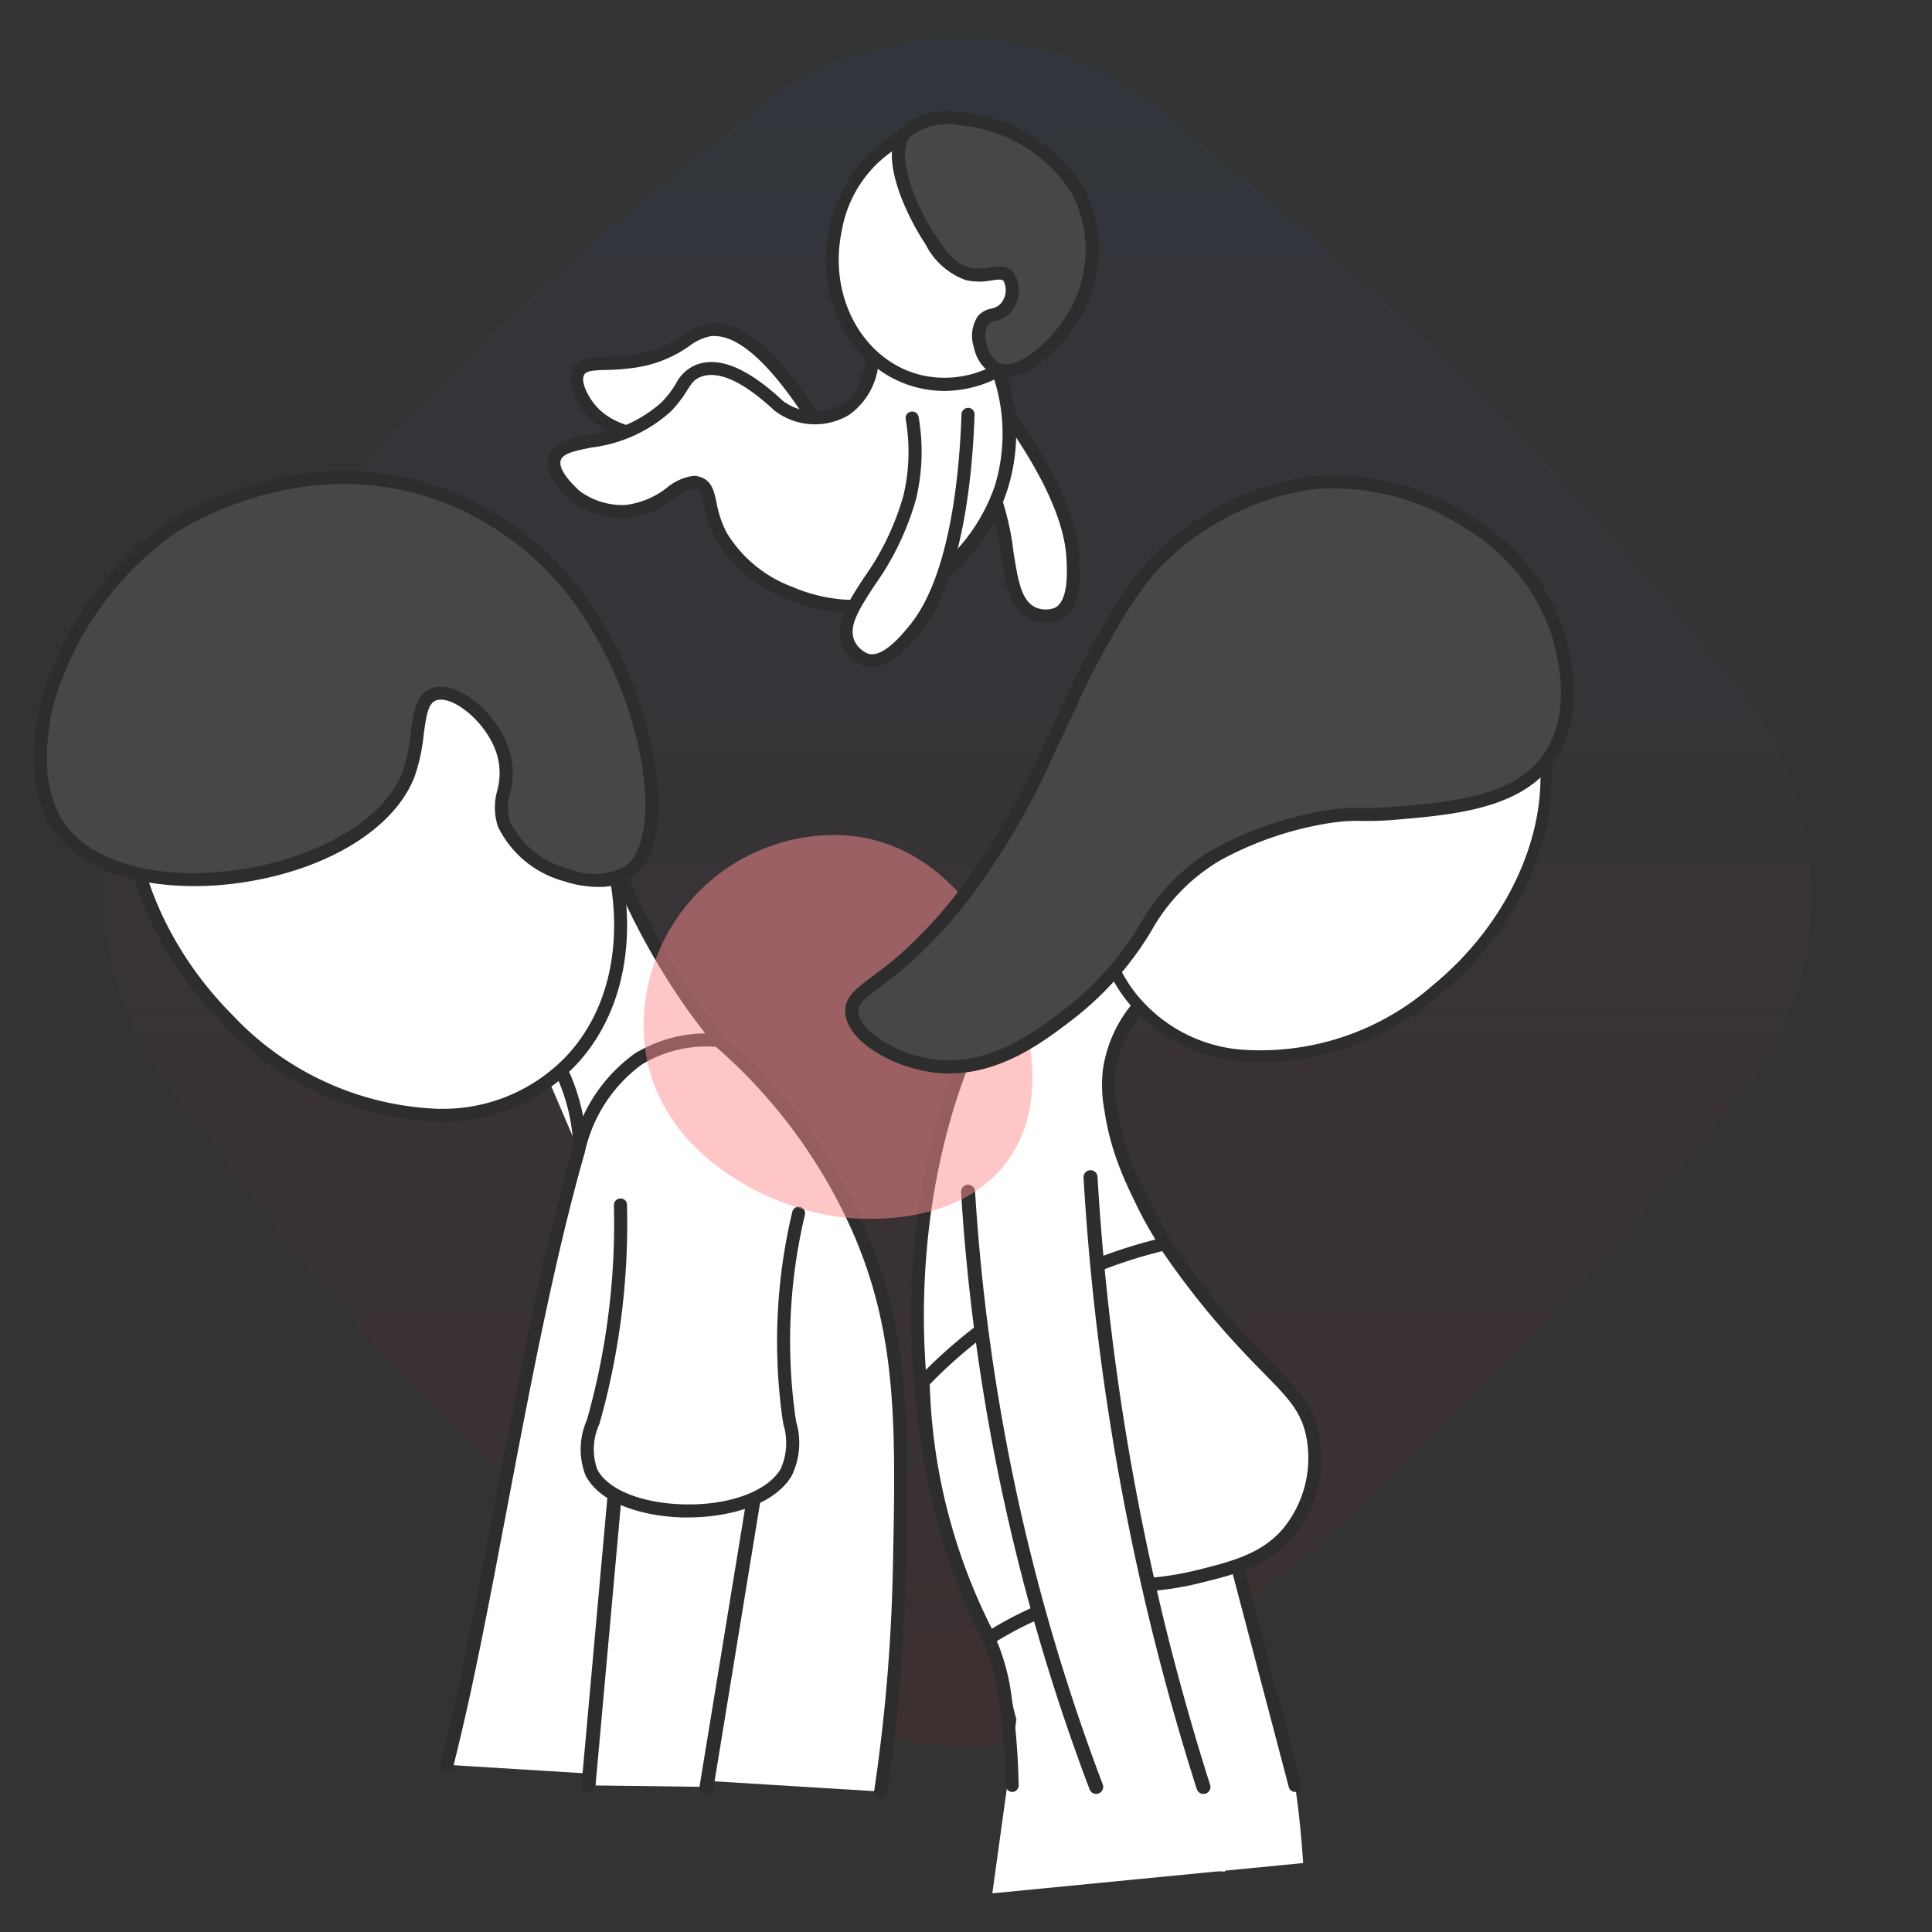
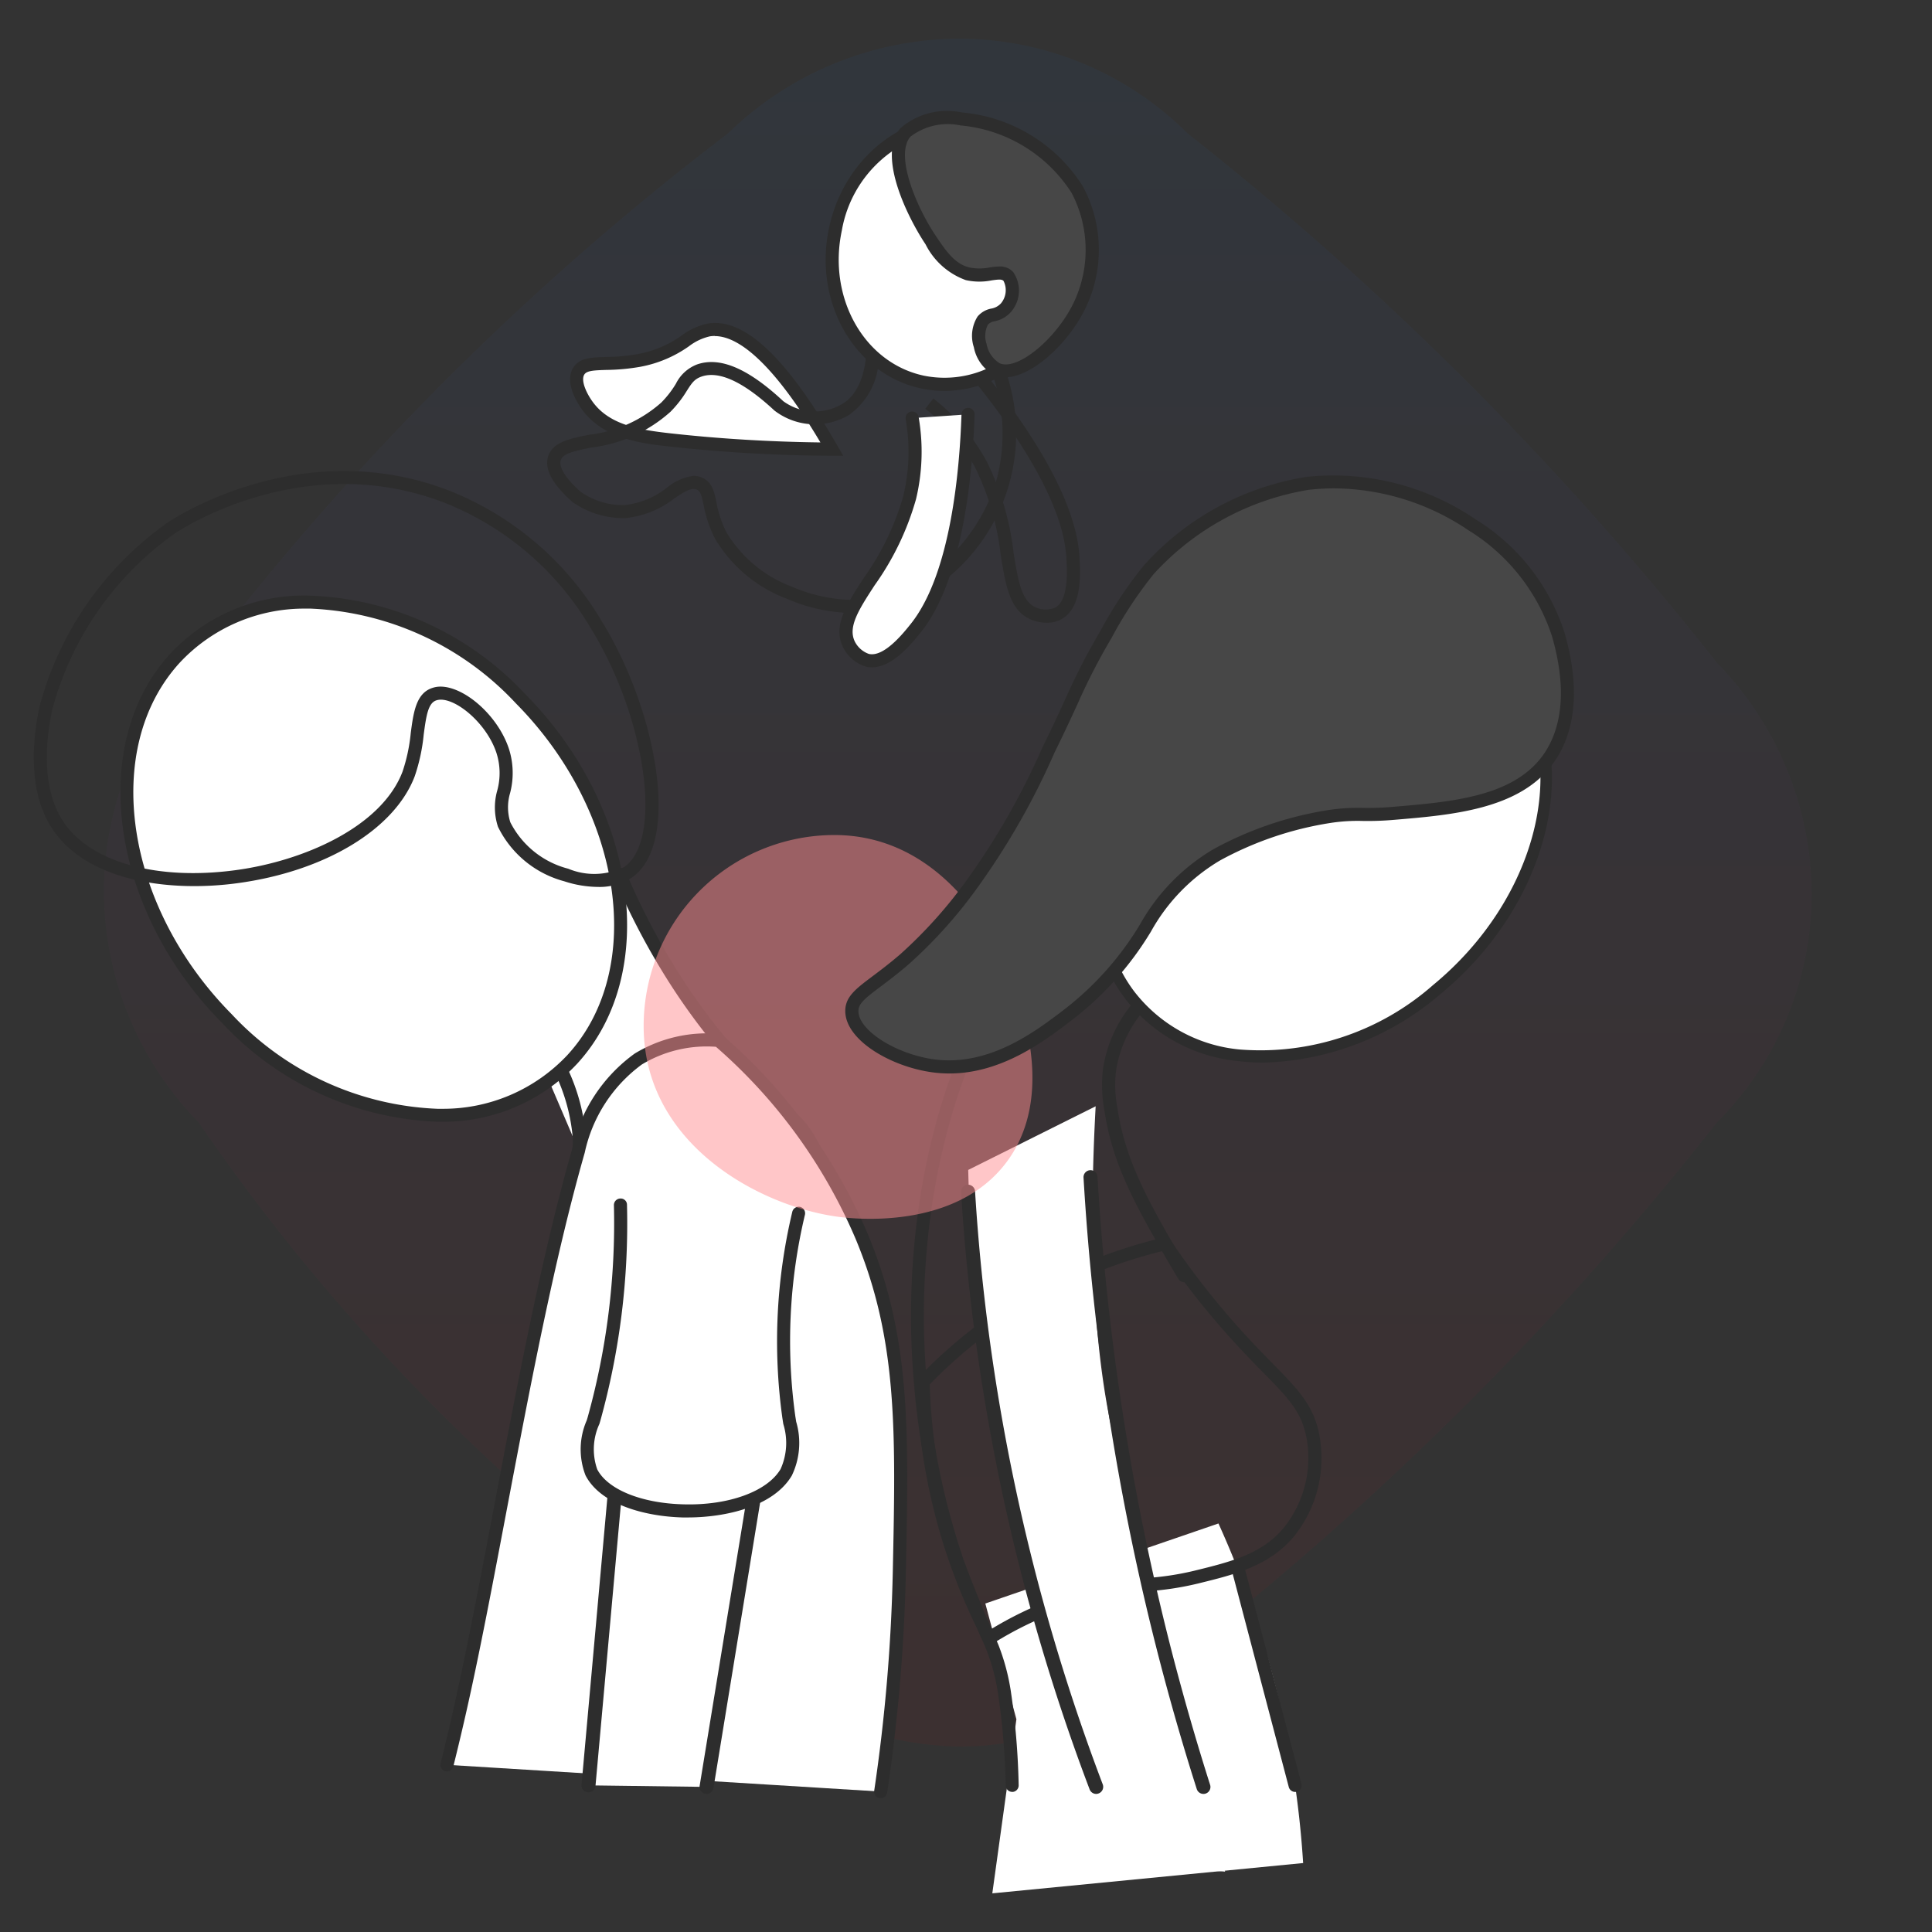
<svg xmlns="http://www.w3.org/2000/svg" width="100" height="100" viewBox="0 0 100 100">
  <rect x="0" y="0" width="100" height="100" fill="#333333" stroke="none" />
  <defs>
    <style>
      .cls-1 {
        fill: none;
      }

      .cls-2 {
        opacity: 0.05;
        fill: url(#linear-gradient);
      }

      .cls-3 {
        fill: #fff;
      }

      .cls-4 {
        fill: #2d2d2d;
      }

      .cls-5 {
        fill: #474747;
      }

      .cls-6 {
        mix-blend-mode: multiply;
        isolation: isolate;
      }

      .cls-7 {
        fill: #ff8e93;
        opacity: 0.5;
      }
    </style>
    <linearGradient id="linear-gradient" x1="0.5" x2="0.5" y2="1" gradientUnits="objectBoundingBox">
      <stop offset="0" stop-color="#1778f2" />
      <stop offset="1" stop-color="#f40009" />
    </linearGradient>
  </defs>
  <g id="Group_124985" data-name="Group 124985" transform="translate(-216 -1239)">
    <rect id="Rectangle_10358" data-name="Rectangle 10358" class="cls-1" width="100" height="100" transform="translate(216 1239)" />
    <g id="Group_124915" data-name="Group 124915">
      <path id="Path_153249" data-name="Path 153249" class="cls-2" d="M32.3,83.491A105.79,105.79,0,0,1,17.2,70.917,105.57,105.57,0,0,1,4.909,56.1,17.251,17.251,0,0,1,0,44.2,16.783,16.783,0,0,1,4.909,32.3,144.539,144.539,0,0,1,32.3,4.909,17.263,17.263,0,0,1,44.2,0,16.781,16.781,0,0,1,56.1,4.909a164.255,164.255,0,0,1,13.841,12.23A164.608,164.608,0,0,1,83.491,32.3,17.24,17.24,0,0,1,88.4,44.2a16.782,16.782,0,0,1-4.909,11.9A163.679,163.679,0,0,1,69.255,71.955,164.629,164.629,0,0,1,56.1,83.491a17.386,17.386,0,0,1-7.239,4.259,16.564,16.564,0,0,1-4.664.65,17.462,17.462,0,0,1-5.792-1.133A18.7,18.7,0,0,1,32.3,83.491Z" transform="translate(221.375 1241)" />
      <g id="Group_75807" data-name="Group 75807" transform="translate(-986.762 1201.081)">
        <g id="Group_6674" data-name="Group 6674" transform="translate(1231.332 81.863)">
          <path id="Path_413" data-name="Path 413" class="cls-3" d="M1232.245,91.968a24.735,24.735,0,0,0,1.247,4.585c.292.77.606,1.481.925,2.132l6.8-4.908q-3.238-5.309-6.475-10.617Q1233.493,87.564,1232.245,91.968Z" transform="translate(-1232.245 -83.16)" />
        </g>
        <g id="Group_6675" data-name="Group 6675" transform="translate(1229.479 90.23)">
          <path id="Path_414" data-name="Path 414" class="cls-3" d="M1230.582,92.05a9.983,9.983,0,0,1,3.025,6.362,6.207,6.207,0,0,1-.015.674" transform="translate(-1230.338 -91.815)" />
          <path id="Path_415" data-name="Path 415" class="cls-4" d="M1233.923,99.1l-.676-.047a6.13,6.13,0,0,0,.014-.638,9.622,9.622,0,0,0-2.93-6.139l.488-.47a10.124,10.124,0,0,1,3.12,6.584A6.851,6.851,0,0,1,1233.923,99.1Z" transform="translate(-1230.33 -91.807)" />
        </g>
        <g id="Group_6676" data-name="Group 6676" transform="translate(1234.504 82.838)">
          <path id="Path_416" data-name="Path 416" class="cls-4" d="M1249.284,126.928a.336.336,0,0,1-.338-.33c-.359-16.992-1.8-26.785-4.277-29.107l-.067-.061a41.411,41.411,0,0,1-4.227-4.579,33.124,33.124,0,0,1-2.366-3.408,36.939,36.939,0,0,1-2.459-4.806.338.338,0,1,1,.623-.264,36.465,36.465,0,0,0,2.414,4.719,32.778,32.778,0,0,0,2.32,3.337,40.58,40.58,0,0,0,4.157,4.5l.069.064c2.654,2.486,4.124,12.164,4.491,29.586a.339.339,0,0,1-.331.345Z" transform="translate(-1235.524 -84.168)" />
        </g>
        <g id="Group_6677" data-name="Group 6677" transform="translate(1225.556 91.412)">
          <path id="Path_417" data-name="Path 417" class="cls-3" d="M1249.076,132.278a90.383,90.383,0,0,0,.966-11.428c.154-7.256.258-12.049-1.971-17.363a27.7,27.7,0,0,0-7.386-10.093,6.993,6.993,0,0,0-4.157.965,7.954,7.954,0,0,0-3.1,4.755c-2.513,8.79-4.257,20.644-6.154,29.044-.275,1.218-.516,2.193-.651,2.735" transform="translate(-1226.287 -93.04)" />
          <path id="Path_418" data-name="Path 418" class="cls-4" d="M1249.065,132.606a.311.311,0,0,1-.05,0,.338.338,0,0,1-.284-.385,90.351,90.351,0,0,0,.963-11.385c.152-7.232.252-11.987-1.946-17.225a27.411,27.411,0,0,0-7.209-9.893,6.509,6.509,0,0,0-3.839.918,7.65,7.65,0,0,0-2.952,4.562c-1.569,5.486-2.823,12.091-4.035,18.478-.722,3.806-1.4,7.4-2.114,10.548-.277,1.222-.518,2.2-.653,2.743a.339.339,0,0,1-.658-.164c.137-.541.376-1.513.649-2.728.708-3.137,1.391-6.726,2.111-10.525,1.214-6.4,2.47-13.021,4.047-18.537a8.262,8.262,0,0,1,3.241-4.946,7.2,7.2,0,0,1,4.357-1.019l.117.007.088.077a28.129,28.129,0,0,1,7.475,10.217c2.252,5.371,2.152,10.184,2,17.466a91.082,91.082,0,0,1-.97,11.507A.338.338,0,0,1,1249.065,132.606Z" transform="translate(-1226.276 -93.029)" />
        </g>
        <g id="Group_6678" data-name="Group 6678" transform="translate(1204.063 63.961)">
          <ellipse id="Ellipse_6276" data-name="Ellipse 6276" class="cls-3" cx="11.207" cy="14.633" rx="11.207" ry="14.633" transform="translate(0 14.64) rotate(-40.78)" />
          <path id="Path_419" data-name="Path 419" class="cls-4" d="M1225.572,96.839a16.067,16.067,0,0,1-11.137-5.1c-5.793-5.85-7-14.432-2.693-19.129a9.474,9.474,0,0,1,7-3.009,16.011,16.011,0,0,1,11.369,5.1h0c5.793,5.85,7,14.432,2.693,19.13a9.477,9.477,0,0,1-7,3.008Zm-6.6-26.56c-.073,0-.147,0-.221,0a8.807,8.807,0,0,0-6.511,2.789c-4.068,4.435-2.867,12.6,2.676,18.2a15.392,15.392,0,0,0,10.654,4.9c.074,0,.146,0,.221,0a8.813,8.813,0,0,0,6.511-2.789c4.068-4.436,2.867-12.6-2.676-18.2A15.4,15.4,0,0,0,1218.973,70.278Z" transform="translate(-1204.228 -64.819)" />
        </g>
        <g id="Group_6681" data-name="Group 6681" transform="translate(1204.511 62.3)">
          <g id="Group_6679" data-name="Group 6679" transform="translate(0.336 0.341)">
-             <path id="Path_420" data-name="Path 420" class="cls-5" d="M1205.892,81.448c3.457,4.74,15.947,2.717,18.048-2.817.664-1.747.27-3.789,1.335-4.132s2.955,1.169,3.538,2.947c.551,1.687-.413,2.488.072,3.806.791,2.145,4.673,3.65,6.4,2.477,2.332-1.582,1.15-8.329-1.646-12.841a15.816,15.816,0,0,0-7.719-6.606c-7.286-2.817-13.7,1.24-14.254,1.612a16.73,16.73,0,0,0-6.5,9.341C1204.388,78.95,1205.365,80.725,1205.892,81.448Z" transform="translate(-1204.874 -63.294)" />
-           </g>
+             </g>
          <g id="Group_6680" data-name="Group 6680">
            <path id="Path_421" data-name="Path 421" class="cls-4" d="M1233.719,84.468a5.733,5.733,0,0,1-1.738-.293,5.353,5.353,0,0,1-3.426-2.817,3.2,3.2,0,0,1-.041-1.873,3.424,3.424,0,0,0-.037-1.944c-.533-1.629-2.281-3-3.111-2.731-.42.135-.524.761-.657,1.772a9.513,9.513,0,0,1-.465,2.158c-1.045,2.753-4.65,4.925-9.187,5.536-3.311.447-7.536-.014-9.451-2.639h0c-1.088-1.493-1.36-3.735-.789-6.482a17.025,17.025,0,0,1,6.645-9.552c.279-.189,6.936-4.6,14.566-1.647a15.99,15.99,0,0,1,7.886,6.743c2.835,4.576,4.158,11.529,1.548,13.3A3.088,3.088,0,0,1,1233.719,84.468ZM1225.573,74.1c1.261,0,2.987,1.509,3.549,3.227a4.1,4.1,0,0,1,.058,2.284,2.578,2.578,0,0,0,.011,1.508,4.671,4.671,0,0,0,3,2.407,3.492,3.492,0,0,0,2.894-.092c2.028-1.377,1.132-7.742-1.744-12.382a15.335,15.335,0,0,0-7.554-6.468c-7.3-2.823-13.675,1.4-13.942,1.576a16.346,16.346,0,0,0-6.368,9.151c-.525,2.534-.293,4.589.679,5.924,1.455,2,4.837,2.9,8.812,2.366,3.519-.472,7.556-2.235,8.645-5.1a8.945,8.945,0,0,0,.426-2.006c.141-1.058.273-2.056,1.122-2.328A1.324,1.324,0,0,1,1225.573,74.1Z" transform="translate(-1204.527 -62.942)" />
          </g>
        </g>
        <g id="Group_6682" data-name="Group 6682" transform="translate(1232.86 108.072)">
          <path id="Path_422" data-name="Path 422" class="cls-3" d="M1234.2,132.517q.986-10.93,1.971-21.859l7.6.783q-1.729,10.578-3.459,21.156" transform="translate(-1233.837 -110.26)" />
          <path id="Path_423" data-name="Path 423" class="cls-4" d="M1240.3,132.947a.311.311,0,0,1-.059-.006.362.362,0,0,1-.3-.416l3.4-20.776-6.854-.706-1.938,21.493a.362.362,0,1,1-.722-.064l2-22.225,8.349.859-3.52,21.537A.363.363,0,0,1,1240.3,132.947Z" transform="translate(-1233.825 -110.247)" />
        </g>
        <g id="Group_6683" data-name="Group 6683" transform="translate(1232.803 99.951)">
          <path id="Path_424" data-name="Path 424" class="cls-3" d="M1235.845,102.206a37.241,37.241,0,0,1-1.367,11.074,3.65,3.65,0,0,0-.134,2.762c1.351,2.612,8.485,2.711,10.081,0a4.059,4.059,0,0,0,.136-2.849,28.128,28.128,0,0,1,.507-10.558" transform="translate(-1233.777 -101.866)" />
          <path id="Path_425" data-name="Path 425" class="cls-4" d="M1239.323,118.365c-.094,0-.186,0-.276,0-1.908-.053-4.227-.652-5.015-2.175a3.732,3.732,0,0,1,.062-2.852l.048-.16A37.458,37.458,0,0,0,1235.5,102.2a.338.338,0,0,1,.333-.343.324.324,0,0,1,.344.334,38.123,38.123,0,0,1-1.381,11.173l-.048.162a3.134,3.134,0,0,0-.111,2.35c.539,1.04,2.279,1.75,4.432,1.809,2.369.074,4.378-.67,5.059-1.826a3.289,3.289,0,0,0,.14-2.329l-.047-.3a28.892,28.892,0,0,1,.512-10.684.342.342,0,0,1,.4-.256.339.339,0,0,1,.256.4,28.2,28.2,0,0,0-.5,10.433l.046.29a3.892,3.892,0,0,1-.225,2.782C1243.762,117.807,1241.278,118.365,1239.323,118.365Z" transform="translate(-1233.765 -101.854)" />
        </g>
        <g id="Group_6684" data-name="Group 6684" transform="translate(1253.762 116.774)">
          <path id="Path_426" data-name="Path 426" class="cls-3" d="M1255.426,123.383l1.609,5.992-1.247,9.009,16.088-1.568a50.136,50.136,0,0,0-4.383-17.576Z" transform="translate(-1255.426 -119.24)" />
        </g>
        <g id="Group_6685" data-name="Group 6685" transform="translate(1250.294 85.121)">
-           <path id="Path_427" data-name="Path 427" class="cls-3" d="M1263.864,90.12a9.448,9.448,0,0,0-1.823,3.807,9.173,9.173,0,0,0-.215,2.038,14.081,14.081,0,0,0,.751,4.344,14.251,14.251,0,0,0,3.486,5.524l-14.1,6.221a49.984,49.984,0,0,1,2.95-20.647l6.757-4.88Z" transform="translate(-1251.842 -86.527)" />
-         </g>
+           </g>
        <g id="Group_6686" data-name="Group 6686" transform="translate(1249.918 84.304)">
          <path id="Path_428" data-name="Path 428" class="cls-4" d="M1256.692,132.046a.337.337,0,0,1-.338-.331,38.062,38.062,0,0,0-.4-4.778,10.47,10.47,0,0,0-.6-2.244c-.107-.269-.208-.491-.282-.642-.013-.034-.927-2.14-1.541-3.84a38.174,38.174,0,0,1-1.924-9.283,39.894,39.894,0,0,1,.262-9.279,36.786,36.786,0,0,1,1.1-5.01A34.491,34.491,0,0,1,1258.35,86l.234-.314,5.4,5.388-.223.239a6.278,6.278,0,0,0-1.7,3.429,6.444,6.444,0,0,0,.086,1.974c.4,2.68,1.662,4.873,3.126,7.413.261.45.476.81.6,1.022a.338.338,0,0,1-.578.351c-.131-.216-.35-.58-.613-1.034-1.5-2.6-2.8-4.845-3.212-7.652a7.122,7.122,0,0,1-.085-2.163,6.86,6.86,0,0,1,1.654-3.558l-4.388-4.375a33.778,33.778,0,0,0-5.038,10.119,36.17,36.17,0,0,0-1.085,4.914,39.074,39.074,0,0,0-.255,9.121,38.489,38.489,0,0,0,1.885,9.111c.609,1.68,1.511,3.767,1.521,3.788.072.15.181.384.3.672a11.2,11.2,0,0,1,.638,2.382,38.417,38.417,0,0,1,.407,4.876.339.339,0,0,1-.331.346Z" transform="translate(-1251.454 -85.683)" />
        </g>
        <g id="Group_6687" data-name="Group 6687" transform="translate(1250.202 101.912)">
-           <path id="Path_429" data-name="Path 429" class="cls-3" d="M1258.938,106.354a25.44,25.44,0,0,1,5.685-2.078,41.7,41.7,0,0,0,3.406,4.4c2.5,2.819,3.772,3.486,4.209,5.4a6.114,6.114,0,0,1-1.233,5.148c-1.209,1.427-2.9,1.843-4.76,2.3a17.106,17.106,0,0,1-3,.429,18.234,18.234,0,0,0-7.723,2.724,30.172,30.172,0,0,1-3.418-13.256A25.573,25.573,0,0,1,1258.938,106.354Z" transform="translate(-1251.759 -103.893)" />
          <path id="Path_430" data-name="Path 430" class="cls-4" d="M1255.374,125.14l-.166-.318a30.55,30.55,0,0,1-3.456-13.405l0-.141.1-.1a25.858,25.858,0,0,1,6.928-5.135h0a25.852,25.852,0,0,1,5.76-2.1l.227-.054.131.194a41.592,41.592,0,0,0,3.378,4.361c.745.839,1.367,1.475,1.918,2.035,1.272,1.3,2.042,2.083,2.369,3.517a6.468,6.468,0,0,1-1.3,5.443c-1.279,1.511-3.056,1.949-4.937,2.41a15.486,15.486,0,0,1-2.678.406l-.376.031a18.257,18.257,0,0,0-7.58,2.678Zm-2.943-13.6a29.9,29.9,0,0,0,3.214,12.649,18.7,18.7,0,0,1,7.555-2.588l.383-.032a14.8,14.8,0,0,0,2.57-.388c1.849-.455,3.446-.847,4.581-2.191a5.764,5.764,0,0,0,1.162-4.854c-.286-1.248-.963-1.939-2.193-3.193-.528-.539-1.185-1.209-1.94-2.06a42.32,42.32,0,0,1-3.3-4.237,25.145,25.145,0,0,0-5.383,2h0A25.153,25.153,0,0,0,1252.431,111.542Z" transform="translate(-1251.747 -103.88)" />
        </g>
        <g id="Group_6688" data-name="Group 6688" transform="translate(1252.877 95.175)">
          <path id="Path_431" data-name="Path 431" class="cls-3" d="M1254.512,100.217a84.454,84.454,0,0,0,3.137,20.915q1.569,5.269,3.137,10.538c1.426-.04,4.012-.292,4.746-1.85.532-1.127-.134-2.451-.456-3.137-1.579-3.369-1.5-7.3-2.574-10.86-1.032-3.413-1.934-9.064-1.394-18.9Z" transform="translate(-1254.512 -96.918)" />
        </g>
        <g id="Group_6689" data-name="Group 6689" transform="translate(1254.968 65.077)">
          <ellipse id="Ellipse_6277" data-name="Ellipse 6277" class="cls-3" cx="12.943" cy="9.913" rx="12.943" ry="9.913" transform="translate(0 17.783) rotate(-43.388)" />
          <path id="Path_432" data-name="Path 432" class="cls-4" d="M1270.032,93.8a11.032,11.032,0,0,1-1.33-.079,8.379,8.379,0,0,1-5.887-3.277c-3.368-4.522-1.535-11.964,4.09-16.59a14.147,14.147,0,0,1,10.46-3.462,8.375,8.375,0,0,1,5.887,3.275c3.37,4.523,1.536,11.966-4.089,16.592A14.643,14.643,0,0,1,1270.032,93.8Zm6-22.889a14.04,14.04,0,0,0-8.749,3.4h0c-5.38,4.426-7.17,11.5-3.99,15.771a7.8,7.8,0,0,0,5.479,3.039,13.519,13.519,0,0,0,10.009-3.33c5.382-4.426,7.171-11.5,3.989-15.772a7.8,7.8,0,0,0-5.478-3.038A10.472,10.472,0,0,0,1276.033,70.908Z" transform="translate(-1256.818 -65.958)" />
        </g>
        <g id="Group_6690" data-name="Group 6690" transform="translate(1266.495 118.727)">
          <path id="Path_433" data-name="Path 433" class="cls-4" d="M1271.888,133.2a.341.341,0,0,1-.328-.253l-2.963-11.263a.339.339,0,1,1,.655-.172l2.964,11.263a.34.34,0,0,1-.242.414A.329.329,0,0,1,1271.888,133.2Z" transform="translate(-1268.586 -121.258)" />
        </g>
        <g id="Group_6691" data-name="Group 6691" transform="translate(1255.477 101.128)">
          <path id="Path_434" data-name="Path 434" class="cls-3" d="M1257.2,106.228c0-.646.025-1.339.091-2.072q.051-.563.125-1.087.817,2.293,1.635,4.585a3.387,3.387,0,0,1-.483.805,3.347,3.347,0,0,1-.858.75Q1257.455,107.72,1257.2,106.228Z" transform="translate(-1257.199 -103.07)" />
        </g>
        <g id="Group_6692" data-name="Group 6692" transform="translate(1252.506 99.238)">
          <path id="Path_435" data-name="Path 435" class="cls-4" d="M1261.122,132.651a.364.364,0,0,1-.339-.234,105.555,105.555,0,0,1-6.654-30.915.363.363,0,0,1,.339-.385.37.37,0,0,1,.385.34,104.623,104.623,0,0,0,6.609,30.7.364.364,0,0,1-.211.468A.376.376,0,0,1,1261.122,132.651Z" transform="translate(-1254.128 -101.117)" />
        </g>
        <g id="Group_6693" data-name="Group 6693" transform="translate(1258.843 98.487)">
          <path id="Path_436" data-name="Path 436" class="cls-4" d="M1266.885,132.626a.363.363,0,0,1-.345-.253c-.721-2.26-1.389-4.585-1.989-6.91a130,130,0,0,1-3.872-24.738.362.362,0,0,1,.34-.383.366.366,0,0,1,.384.34,129.393,129.393,0,0,0,3.849,24.6c.6,2.313,1.263,4.624,1.979,6.873a.36.36,0,0,1-.235.454A.334.334,0,0,1,1266.885,132.626Z" transform="translate(-1260.677 -100.341)" />
        </g>
        <g id="Group_6694" data-name="Group 6694" transform="translate(1260.899 132.95)">
          <path id="Path_437" data-name="Path 437" class="cls-3" d="M1262.8,135.958q.183.448.375.9c.081.19.162.378.243.566l4.66.378q-.163-.453-.324-.907Z" transform="translate(-1262.802 -135.958)" />
        </g>
        <g id="Group_6697" data-name="Group 6697" transform="translate(1232.27 54.631)">
          <g id="Group_6695" data-name="Group 6695" transform="translate(0.338 0.34)">
            <path id="Path_438" data-name="Path 438" class="cls-3" d="M1246.778,61.563c-3.069-5.338-5.063-6.377-6.365-6.172-1.081.171-1.535,1.177-3.6,1.575-1.663.321-2.788-.056-3.151.579s.4,1.686.483,1.8c.992,1.334,2.758,1.574,4.211,1.736A79.617,79.617,0,0,0,1246.778,61.563Z" transform="translate(-1233.563 -55.367)" />
          </g>
          <g id="Group_6696" data-name="Group 6696">
            <path id="Path_439" data-name="Path 439" class="cls-4" d="M1247.353,61.894l-.589,0a80.44,80.44,0,0,1-8.458-.484c-1.327-.148-3.331-.373-4.445-1.87-.231-.313-.949-1.392-.505-2.17.314-.547.934-.566,1.721-.589a9.822,9.822,0,0,0,1.658-.153,5.692,5.692,0,0,0,2.258-.96,3.389,3.389,0,0,1,1.354-.617c1.9-.311,4.089,1.775,6.711,6.337Zm-6.651-6.2a1.613,1.613,0,0,0-.248.018,2.816,2.816,0,0,0-1.09.516,6.359,6.359,0,0,1-2.5,1.058,10.734,10.734,0,0,1-1.768.165c-.675.02-1.033.041-1.152.249-.179.313.113.961.459,1.43.868,1.165,2.377,1.421,3.978,1.6,2.525.282,5.144.441,7.79.474C1244.025,57.589,1242.145,55.7,1240.7,55.7Z" transform="translate(-1233.214 -55.016)" />
          </g>
        </g>
        <g id="Group_6700" data-name="Group 6700" transform="translate(1250.653 56.507)">
          <g id="Group_6698" data-name="Group 6698" transform="translate(0.211 0.219)">
-             <path id="Path_440" data-name="Path 440" class="cls-3" d="M1254.448,57.181c1.388,1.642,5.193,6.358,5.413,10.014.046.748.146,2.416-.738,2.921a1.617,1.617,0,0,1-1.276.027c-1.791-.739-.879-4.262-2.752-7.74a10.2,10.2,0,0,0-2.664-3.138" transform="translate(-1252.431 -57.181)" />
-           </g>
+             </g>
          <g id="Group_6699" data-name="Group 6699">
            <path id="Path_441" data-name="Path 441" class="cls-4" d="M1258.5,70.6a2.178,2.178,0,0,1-.788-.152c-1.126-.463-1.332-1.742-1.594-3.361a13.8,13.8,0,0,0-1.328-4.53,9.844,9.844,0,0,0-2.577-3.033l.421-.53a10.491,10.491,0,0,1,2.752,3.242,14.346,14.346,0,0,1,1.4,4.743c.237,1.466.406,2.524,1.183,2.845a1.3,1.3,0,0,0,.978-.009c.7-.4.609-1.943.57-2.6-.2-3.294-3.428-7.566-5.336-9.819l.518-.438c1.963,2.319,5.284,6.728,5.494,10.212.051.856.156,2.628-.909,3.235A1.56,1.56,0,0,1,1258.5,70.6Z" transform="translate(-1252.213 -56.955)" />
          </g>
        </g>
        <g id="Group_6703" data-name="Group 6703" transform="translate(1231.085 54.636)">
          <g id="Group_6701" data-name="Group 6701" transform="translate(0.339 0.528)">
-             <path id="Path_442" data-name="Path 442" class="cls-3" d="M1254.387,55.567a9.355,9.355,0,0,1-4.68,13.976,8.623,8.623,0,0,1-5.152-.535,6.981,6.981,0,0,1-3.567-2.965c-.745-1.413-.432-2.405-1.118-2.693-.943-.4-1.892,1.332-3.821,1.449a4.239,4.239,0,0,1-2.586-.805c-1.091-.993-1.191-1.582-1.092-1.932.354-1.259,3.558-.457,5.774-2.668.932-.929.9-1.605,1.723-1.9,1.319-.469,2.948.731,4.124,1.825a3.1,3.1,0,0,0,3.474.176c1.3-.774,1.386-2.66,1.4-2.992a4.471,4.471,0,0,0,1.766.522A5.085,5.085,0,0,0,1254.387,55.567Z" transform="translate(-1232.34 -55.567)" />
-           </g>
+             </g>
          <g id="Group_6702" data-name="Group 6702">
            <path id="Path_443" data-name="Path 443" class="cls-4" d="M1247.944,70.033a8.757,8.757,0,0,1-3.538-.733,7.327,7.327,0,0,1-3.731-3.117,6.334,6.334,0,0,1-.587-1.733c-.113-.532-.169-.725-.363-.806-.274-.115-.62.1-1.163.463a4.912,4.912,0,0,1-2.507,1.012,4.526,4.526,0,0,1-2.794-.861c-1.019-.923-1.408-1.667-1.23-2.3.216-.766,1.1-.945,2.123-1.151a6.8,6.8,0,0,0,3.739-1.665,5.2,5.2,0,0,0,.757-.973,2.037,2.037,0,0,1,1.091-1c1.187-.417,2.645.2,4.468,1.9a2.772,2.772,0,0,0,3.069.133c1.116-.665,1.221-2.374,1.231-2.71l.015-.546.482.256a4.126,4.126,0,0,0,1.634.483,4.7,4.7,0,0,0,3.5-1.368l.294-.284.225.342a9.694,9.694,0,0,1-4.851,14.482A9.349,9.349,0,0,1,1247.944,70.033Zm-8.377-7.1a1.077,1.077,0,0,1,.422.087c.535.224.641.717.763,1.288a5.621,5.621,0,0,0,.522,1.559,6.713,6.713,0,0,0,3.405,2.814,8.317,8.317,0,0,0,4.948.513,9.47,9.47,0,0,0,5.541-5.768,9.319,9.319,0,0,0-.869-7.355,5.255,5.255,0,0,1-3.71,1.277,4.692,4.692,0,0,1-1.442-.344,3.681,3.681,0,0,1-1.521,2.768,3.441,3.441,0,0,1-3.877-.22c-1.6-1.488-2.871-2.076-3.781-1.753-.365.129-.5.342-.748.728a5.821,5.821,0,0,1-.849,1.09,7.473,7.473,0,0,1-4.083,1.85c-.838.168-1.5.3-1.6.67-.1.351.254.916.994,1.591a3.761,3.761,0,0,0,2.339.716,4.309,4.309,0,0,0,2.171-.9A2.714,2.714,0,0,1,1239.567,62.933Z" transform="translate(-1231.99 -55.021)" />
          </g>
        </g>
        <g id="Group_6706" data-name="Group 6706" transform="translate(1246.204 59.029)">
          <g id="Group_6704" data-name="Group 6704" transform="translate(0.342 0.338)">
            <path id="Path_444" data-name="Path 444" class="cls-3" d="M1254.285,59.91c-.071,2.15-.412,8.2-2.7,11.059-.468.585-1.512,1.89-2.507,1.671a1.618,1.618,0,0,1-.965-.835c-.833-1.75,2.207-3.751,3.151-7.587a10.222,10.222,0,0,0,.128-4.114" transform="translate(-1247.969 -59.91)" />
          </g>
          <g id="Group_6705" data-name="Group 6705">
            <path id="Path_445" data-name="Path 445" class="cls-4" d="M1249.3,72.992a1.366,1.366,0,0,1-.3-.033,1.961,1.961,0,0,1-1.2-1.027c-.521-1.092.183-2.179,1.075-3.555a13.812,13.812,0,0,0,2.054-4.253,9.831,9.831,0,0,0,.123-3.979.339.339,0,0,1,.67-.109,10.529,10.529,0,0,1-.135,4.251,14.419,14.419,0,0,1-2.143,4.459c-.808,1.244-1.39,2.143-1.03,2.9a1.3,1.3,0,0,0,.73.651c.783.186,1.792-1.079,2.169-1.551,2.063-2.577,2.531-7.91,2.628-10.86a.35.35,0,0,1,.349-.326.337.337,0,0,1,.327.349c-.1,3.033-.59,8.53-2.773,11.259C1251.347,71.78,1250.376,72.992,1249.3,72.992Z" transform="translate(-1247.616 -59.561)" />
          </g>
        </g>
        <g id="Group_6709" data-name="Group 6709" transform="translate(1244.584 43.134)">
          <g id="Group_6707" data-name="Group 6707" transform="translate(0 0)">
            <ellipse id="Ellipse_6278" data-name="Ellipse 6278" class="cls-3" cx="6.797" cy="6.057" rx="6.797" ry="6.057" transform="translate(0 13.294) rotate(-77.935)" />
          </g>
          <g id="Group_6708" data-name="Group 6708" transform="translate(0.913 0.807)">
            <path id="Path_446" data-name="Path 446" class="cls-4" d="M1253.043,58.181a5.791,5.791,0,0,1-1.219-.13c-3.447-.736-5.584-4.466-4.762-8.314s4.3-6.384,7.745-5.64a6.036,6.036,0,0,1,4,3,7.524,7.524,0,0,1,.766,5.309h0a7.523,7.523,0,0,1-2.87,4.531A6.169,6.169,0,0,1,1253.043,58.181Zm.557-13.535a6.315,6.315,0,0,0-5.877,5.233c-.744,3.482,1.159,6.852,4.243,7.511a5.372,5.372,0,0,0,4.333-.995,6.852,6.852,0,0,0,2.61-4.126h0a6.856,6.856,0,0,0-.694-4.832,5.369,5.369,0,0,0-3.549-2.678A5.068,5.068,0,0,0,1253.6,44.646Z" transform="translate(-1246.885 -43.968)" />
          </g>
        </g>
        <g id="Group_6712" data-name="Group 6712" transform="translate(1248.925 43.703)">
          <g id="Group_6710" data-name="Group 6710" transform="translate(0.333 0.338)">
            <path id="Path_447" data-name="Path 447" class="cls-5" d="M1251.137,44.8c-1.066,1.25.46,4.309,1.286,5.536a3.6,3.6,0,0,0,1.926,1.778c.972.249,1.707-.3,2.119.138a1.361,1.361,0,0,1-.12,1.609c-.4.481-.9.286-1.208.674a2,2,0,0,0,.741,2.521c1.147.493,3.3-1.313,4.251-3.262a6.651,6.651,0,0,0-.1-6.029C1258.029,44.175,1252.477,43.234,1251.137,44.8Z" transform="translate(-1250.772 -44.072)" />
          </g>
          <g id="Group_6711" data-name="Group 6711">
            <path id="Path_448" data-name="Path 448" class="cls-4" d="M1256.283,57.469a1.365,1.365,0,0,1-.547-.108,2.084,2.084,0,0,1-1.064-1.448,1.876,1.876,0,0,1,.192-1.592,1.22,1.22,0,0,1,.711-.411.879.879,0,0,0,.5-.271,1.064,1.064,0,0,0,.133-1.161c-.088-.092-.247-.081-.618-.027a3.2,3.2,0,0,1-1.337-.015,3.765,3.765,0,0,1-2.083-1.855c-.818-1.217-2.558-4.536-1.3-6.007a3.692,3.692,0,0,1,3.176-.816,8.256,8.256,0,0,1,6.274,3.836,6.943,6.943,0,0,1,.107,6.343C1259.552,55.723,1257.665,57.468,1256.283,57.469Zm-.292-5.737a.916.916,0,0,1,.712.282,1.685,1.685,0,0,1-.1,2.058,1.518,1.518,0,0,1-.841.491.619.619,0,0,0-.361.176,1.291,1.291,0,0,0-.069,1.006,1.475,1.475,0,0,0,.677.995c.907.4,2.9-1.234,3.812-3.1a6.343,6.343,0,0,0-.09-5.717,7.638,7.638,0,0,0-5.75-3.492,3.173,3.173,0,0,0-2.593.582h0c-.817.956.3,3.624,1.308,5.125.52.774.971,1.447,1.731,1.641a2.635,2.635,0,0,0,1.07,0A3.366,3.366,0,0,1,1255.991,51.732Z" transform="translate(-1250.428 -43.722)" />
          </g>
        </g>
        <g id="Group_6713" data-name="Group 6713" class="cls-6" transform="translate(1236.078 81.14)">
          <path id="Path_449" data-name="Path 449" class="cls-7" d="M1256.91,92.121c.271,1.219,1,4.5-.923,7.15-2.646,3.645-8.06,3-8.784,2.9-4.016-.541-9.947-3.7-10.051-9.707a9.88,9.88,0,0,1,9.707-10.05C1253.048,82.306,1256.143,88.675,1256.91,92.121Z" transform="translate(-1237.151 -82.413)" />
        </g>
        <g id="Group_6716" data-name="Group 6716" transform="translate(1246.517 62.52)">
          <g id="Group_6714" data-name="Group 6714" transform="translate(0.339 0.338)">
            <path id="Path_450" data-name="Path 450" class="cls-5" d="M1284.252,77.98c-1.665,2.172-4.906,2.445-7.927,2.7-1.662.139-1.846-.051-3.355.169a17.988,17.988,0,0,0-5.8,1.978c-3.8,2.179-3.321,4.95-7.752,8.324-1.573,1.2-4,2.995-6.93,2.6-2.009-.273-4.209-1.574-4.2-2.836.005-.847,1-1.194,2.729-2.682a24.012,24.012,0,0,0,3.6-4.046,37.671,37.671,0,0,0,3.856-6.8c1.406-2.85,1.631-3.7,2.961-5.953a21.443,21.443,0,0,1,2.213-3.352,14.1,14.1,0,0,1,8.245-4.481,12.718,12.718,0,0,1,8.5,2.154,10.414,10.414,0,0,1,4.452,5.663C1285.078,72.2,1286.066,75.612,1284.252,77.98Z" transform="translate(-1248.289 -63.519)" />
          </g>
          <g id="Group_6715" data-name="Group 6715">
            <path id="Path_451" data-name="Path 451" class="cls-4" d="M1253.322,94.131a6.478,6.478,0,0,1-.887-.061c-2.133-.289-4.5-1.663-4.5-3.173,0-.74.54-1.144,1.428-1.811.387-.291.869-.653,1.417-1.125a23.853,23.853,0,0,0,3.549-3.988,37.467,37.467,0,0,0,3.817-6.733c.516-1.045.869-1.811,1.175-2.478a33.416,33.416,0,0,1,1.807-3.515,21.727,21.727,0,0,1,2.25-3.4,14.307,14.307,0,0,1,8.464-4.6,13.11,13.11,0,0,1,8.733,2.212,10.748,10.748,0,0,1,4.585,5.847c1.045,3.607.221,5.725-.655,6.868h0c-1.755,2.29-5.162,2.578-8.167,2.829a15.579,15.579,0,0,1-1.629.057,9.213,9.213,0,0,0-1.7.11,17.537,17.537,0,0,0-5.68,1.937,9.781,9.781,0,0,0-3.569,3.674,16.5,16.5,0,0,1-4.146,4.625C1258.244,92.452,1256.04,94.131,1253.322,94.131Zm19.923-30.285a12.009,12.009,0,0,0-1.324.075,13.886,13.886,0,0,0-8.028,4.367,21.285,21.285,0,0,0-2.176,3.3,32.7,32.7,0,0,0-1.776,3.455c-.309.671-.664,1.442-1.174,2.476a37.9,37.9,0,0,1-3.892,6.857,24.279,24.279,0,0,1-3.649,4.095c-.566.489-1.057.858-1.452,1.155-.823.617-1.155.884-1.158,1.273-.006.992,1.931,2.229,3.909,2.5,2.85.383,5.245-1.438,6.678-2.529a15.92,15.92,0,0,0,3.99-4.459,10.436,10.436,0,0,1,3.8-3.89,18.266,18.266,0,0,1,5.917-2.02,10.33,10.33,0,0,1,1.808-.117,15,15,0,0,0,1.566-.054c3.005-.253,6.113-.514,7.687-2.567h0c.78-1.019,1.507-2.932.542-6.267a10.123,10.123,0,0,0-4.319-5.479A12.546,12.546,0,0,0,1273.245,63.846Z" transform="translate(-1247.939 -63.169)" />
          </g>
        </g>
      </g>
    </g>
  </g>
</svg>